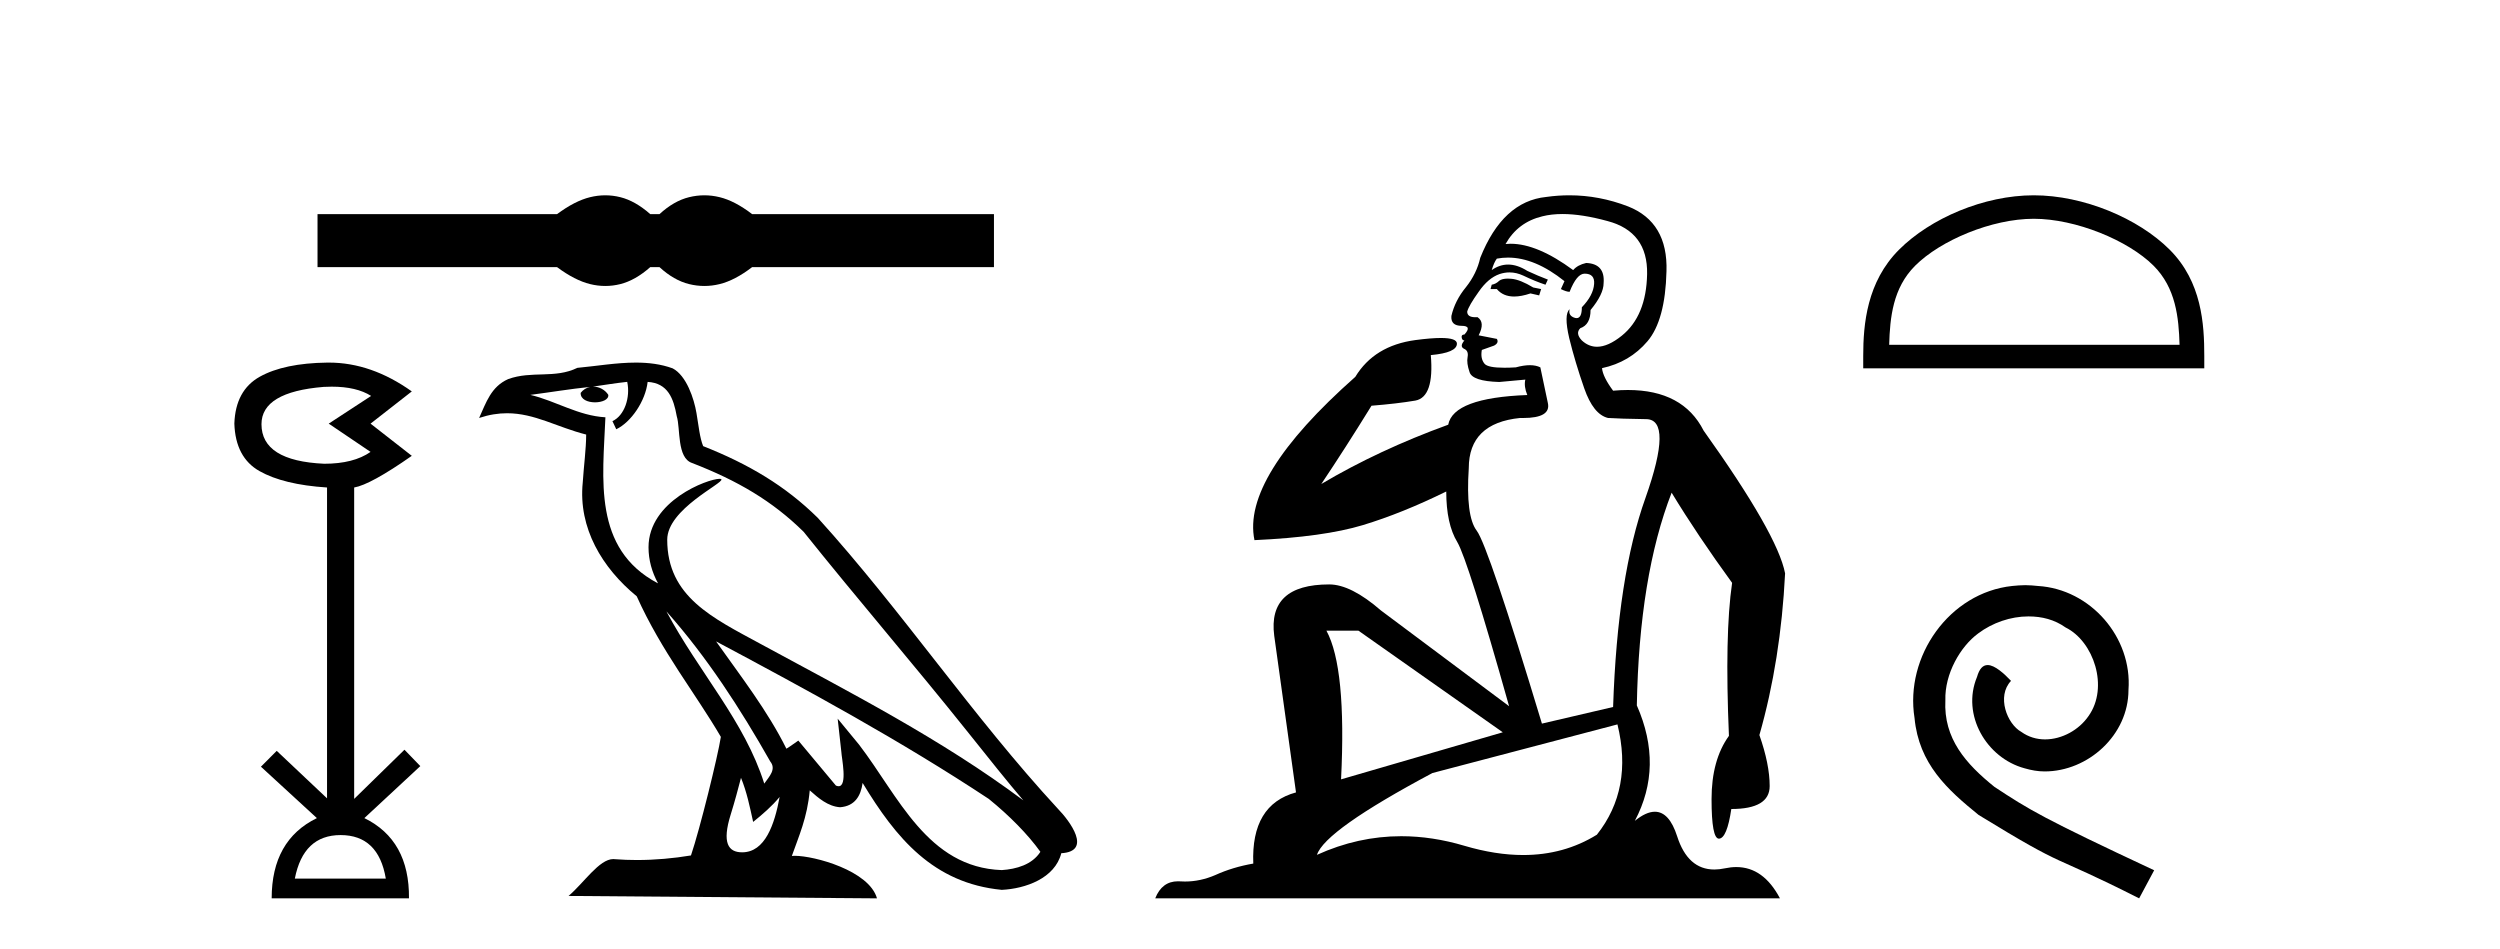
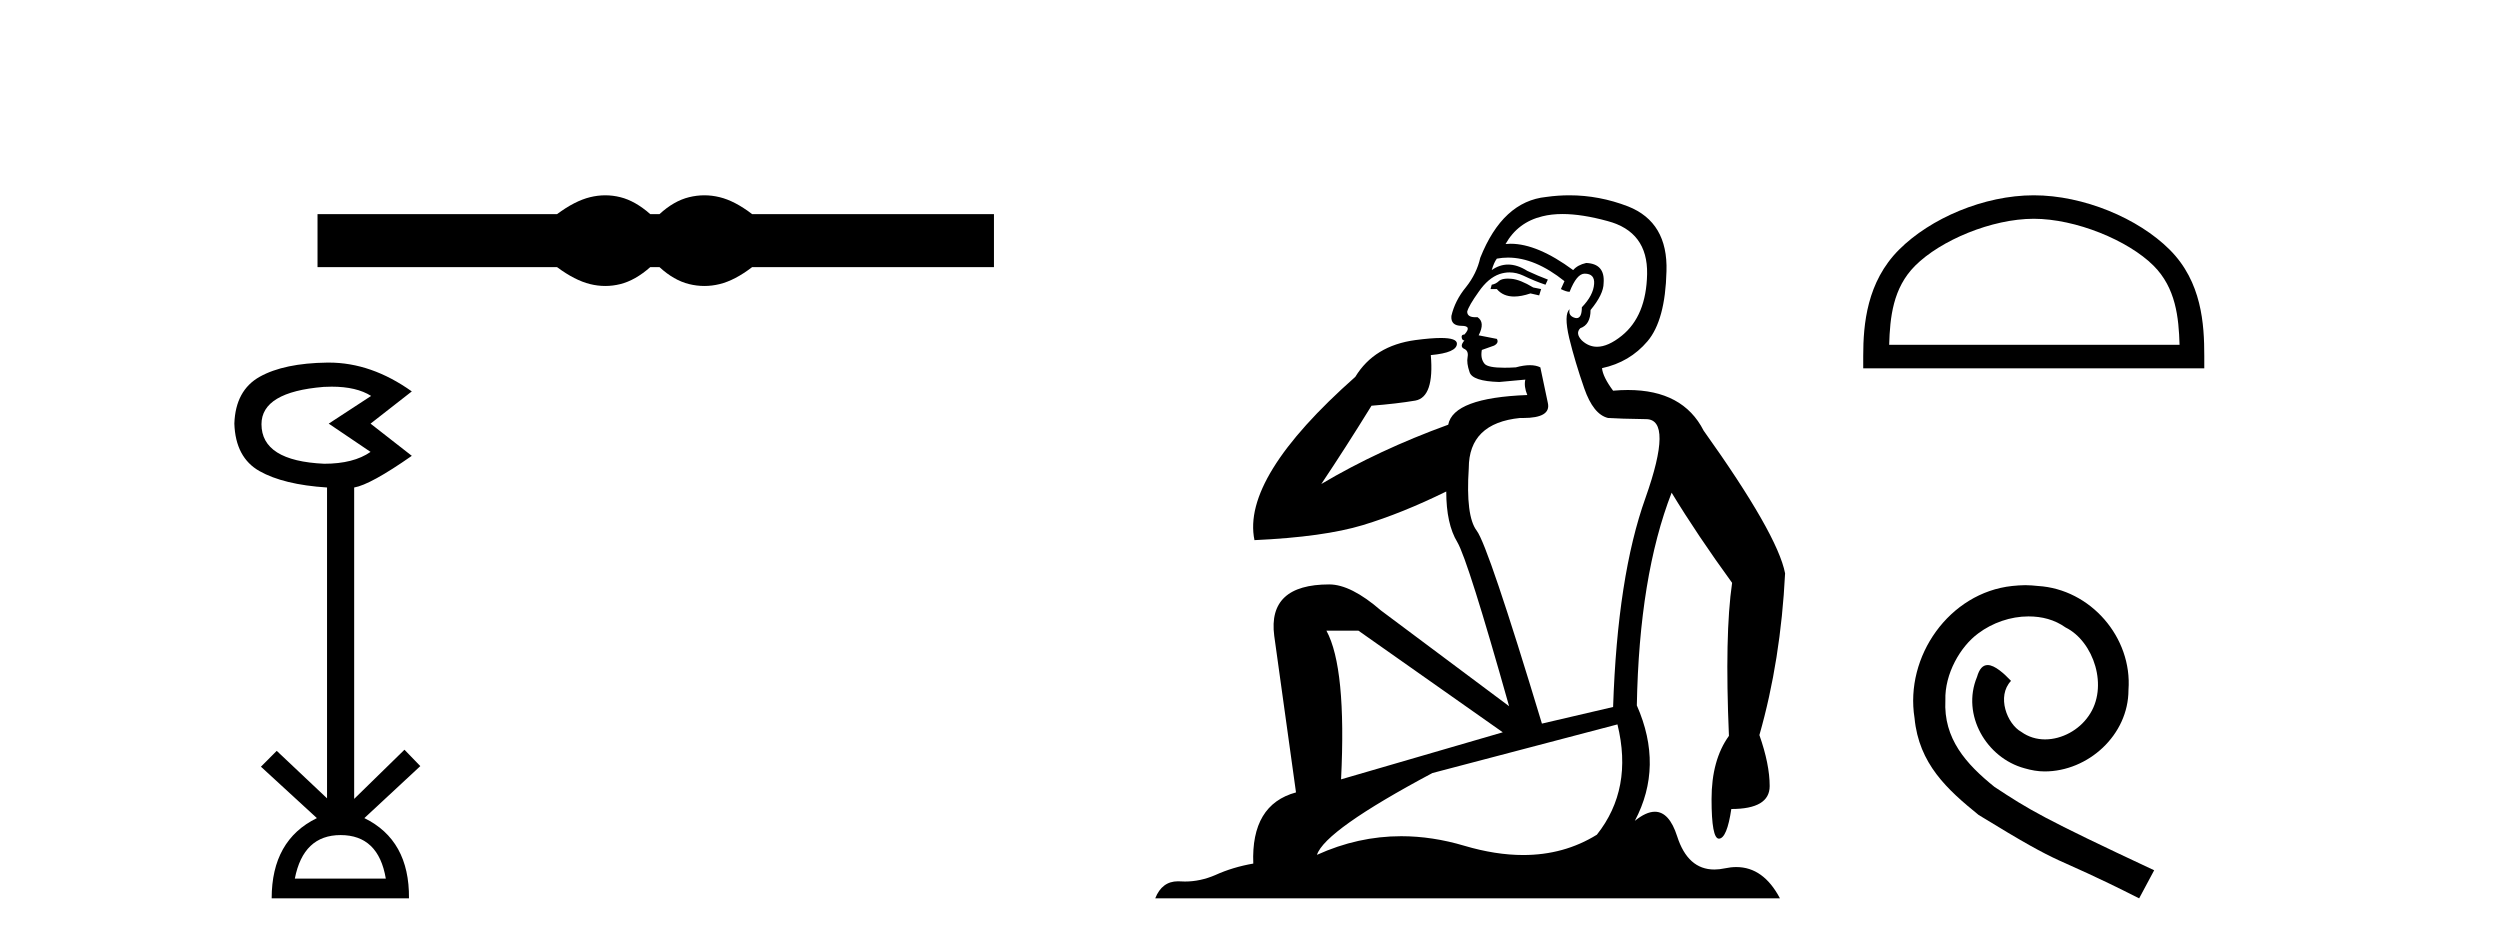
<svg xmlns="http://www.w3.org/2000/svg" width="108.0" height="41.0">
  <path d="M 26.149 8.437 C 25.931 8.437 25.712 8.464 25.493 8.518 C 25.053 8.625 24.577 8.87 24.063 9.251 L 13.717 9.251 L 13.717 11.539 L 24.063 11.539 C 24.577 11.921 25.053 12.165 25.493 12.273 C 25.712 12.327 25.931 12.354 26.149 12.354 C 26.366 12.354 26.583 12.327 26.798 12.273 C 27.229 12.165 27.66 11.921 28.092 11.539 L 28.489 11.539 C 28.904 11.921 29.331 12.165 29.77 12.273 C 29.99 12.327 30.21 12.354 30.429 12.354 C 30.649 12.354 30.869 12.327 31.088 12.273 C 31.528 12.165 31.996 11.921 32.493 11.539 L 42.939 11.539 L 42.939 9.251 L 32.493 9.251 C 31.996 8.87 31.528 8.625 31.088 8.518 C 30.869 8.464 30.649 8.437 30.429 8.437 C 30.21 8.437 29.99 8.464 29.77 8.518 C 29.331 8.625 28.904 8.87 28.489 9.251 L 28.092 9.251 C 27.66 8.87 27.229 8.625 26.798 8.518 C 26.583 8.464 26.366 8.437 26.149 8.437 Z" style="fill:#000000;stroke:none" />
  <path d="M 14.33 16.704 Q 15.4 16.704 16.033 17.104 L 14.201 18.301 L 16.008 19.522 Q 15.276 20.034 14.006 20.034 Q 11.296 19.912 11.296 18.325 Q 11.296 16.934 13.982 16.714 Q 14.162 16.704 14.33 16.704 ZM 14.714 36.075 Q 16.35 36.075 16.667 37.955 L 12.737 37.955 Q 13.103 36.075 14.714 36.075 ZM 14.211 15.664 Q 14.176 15.664 14.14 15.664 Q 12.273 15.688 11.223 16.274 Q 10.173 16.86 10.124 18.301 Q 10.173 19.766 11.211 20.352 Q 12.248 20.938 14.128 21.06 L 14.128 34.488 L 11.955 32.437 L 11.272 33.121 L 13.689 35.342 Q 11.736 36.295 11.736 38.809 L 17.668 38.809 Q 17.693 36.295 15.74 35.342 L 18.157 33.096 L 17.473 32.388 L 15.3 34.512 L 15.3 21.06 Q 16.008 20.938 17.79 19.692 L 16.008 18.301 L 17.79 16.909 Q 16.042 15.664 14.211 15.664 Z" style="fill:#000000;stroke:none" />
-   <path d="M 28.788 26.411 L 28.788 26.411 C 30.536 28.376 31.984 30.617 33.274 32.894 C 33.545 33.229 33.24 33.535 33.016 33.852 C 32.166 31.153 30.21 29.07 28.788 26.411 ZM 27.096 16.496 C 27.241 17.176 26.973 17.961 26.457 18.192 L 26.622 18.544 C 27.266 18.238 27.886 17.321 27.978 16.498 C 28.857 16.55 29.098 17.213 29.236 17.982 C 29.401 18.507 29.233 19.782 29.899 20.002 C 31.865 20.764 33.368 21.644 34.718 22.975 C 37.046 25.886 39.478 28.706 41.806 31.621 C 42.711 32.755 43.538 33.794 44.21 34.578 C 40.674 31.935 36.724 29.914 32.849 27.813 C 30.789 26.694 28.824 25.779 28.824 23.315 C 28.824 21.99 31.265 20.879 31.165 20.707 C 31.156 20.692 31.128 20.685 31.083 20.685 C 30.582 20.685 28.016 21.636 28.016 23.643 C 28.016 24.198 28.165 24.714 28.424 25.195 C 28.42 25.194 28.416 25.194 28.412 25.194 C 25.598 23.703 26.044 20.686 26.154 18.027 C 24.984 17.962 24.021 17.324 22.91 17.059 C 23.772 16.947 24.63 16.803 25.494 16.714 L 25.494 16.714 C 25.332 16.747 25.184 16.841 25.085 16.972 C 25.071 17.256 25.392 17.381 25.704 17.381 C 26.009 17.381 26.307 17.262 26.278 17.056 C 26.14 16.841 25.888 16.702 25.631 16.702 C 25.624 16.702 25.616 16.702 25.609 16.702 C 26.038 16.64 26.61 16.549 27.096 16.496 ZM 32.011 33.602 C 32.263 34.215 32.394 34.864 32.536 35.507 C 32.946 35.175 33.344 34.834 33.68 34.428 L 33.68 34.428 C 33.461 35.619 33.052 36.82 32.06 36.82 C 31.46 36.82 31.182 36.415 31.567 35.185 C 31.748 34.606 31.893 34.052 32.011 33.602 ZM 30.934 27.708 L 30.934 27.708 C 34.946 29.846 38.92 32.004 42.715 34.513 C 43.609 35.237 44.405 36.045 44.945 36.799 C 44.587 37.355 43.906 37.546 43.277 37.588 C 40.064 37.476 38.807 34.379 37.11 32.167 L 36.187 31.046 L 36.346 32.482 C 36.357 32.741 36.622 33.965 36.227 33.965 C 36.194 33.965 36.155 33.956 36.111 33.937 L 34.488 31.993 C 34.314 32.108 34.151 32.238 33.972 32.344 C 33.166 30.714 31.988 29.197 30.934 27.708 ZM 27.47 15.664 C 26.627 15.664 25.763 15.815 24.943 15.891 C 23.966 16.368 22.977 16.005 21.952 16.377 C 21.212 16.709 21.005 17.383 20.698 18.056 C 21.134 17.911 21.531 17.852 21.905 17.852 C 23.099 17.852 24.06 18.453 25.323 18.773 C 25.32 19.407 25.221 20.125 25.174 20.849 C 24.978 22.811 26.012 24.533 27.507 25.76 C 28.578 28.144 30.059 29.973 31.141 31.833 C 31.012 32.669 30.234 35.823 29.85 36.955 C 29.099 37.081 28.298 37.153 27.509 37.153 C 27.191 37.153 26.875 37.141 26.566 37.117 C 26.542 37.113 26.518 37.112 26.494 37.112 C 25.885 37.112 25.217 38.151 24.561 38.705 L 37.886 38.809 C 37.546 37.608 35.178 36.971 34.337 36.971 C 34.289 36.971 34.245 36.973 34.208 36.977 C 34.505 36.128 34.875 35.33 34.981 34.143 C 35.352 34.476 35.769 34.836 36.29 34.873 C 36.926 34.825 37.185 34.391 37.265 33.823 C 38.707 36.208 40.319 38.155 43.277 38.442 C 44.299 38.392 45.572 37.945 45.848 36.859 C 47.203 36.782 46.209 35.461 45.706 34.944 C 42.017 30.951 38.973 26.393 35.328 22.371 C 33.924 20.986 32.339 20.049 30.376 19.273 C 30.23 18.914 30.182 18.403 30.087 17.841 C 29.984 17.229 29.657 16.226 29.059 15.913 C 28.55 15.727 28.014 15.664 27.47 15.664 Z" style="fill:#000000;stroke:none" />
  <path d="M 65.14 12.036 Q 64.886 12.036 64.766 12.129 Q 64.63 12.266 64.442 12.3 L 64.391 12.488 L 64.664 12.488 Q 64.934 12.81 65.412 12.81 Q 65.721 12.81 66.116 12.676 L 66.492 12.761 L 66.577 12.488 L 66.235 12.419 Q 65.672 12.078 65.296 12.044 Q 65.212 12.036 65.14 12.036 ZM 67.499 9.246 Q 68.338 9.246 69.447 9.55 Q 71.189 10.011 71.155 11.839 Q 71.12 13.649 70.061 14.503 Q 69.468 14.98 68.991 14.98 Q 68.63 14.98 68.336 14.708 Q 68.046 14.401 68.268 14.179 Q 68.712 14.025 68.712 13.393 Q 69.276 12.71 69.276 12.232 Q 69.344 11.395 68.524 11.36 Q 68.148 11.446 67.961 11.668 Q 66.417 10.53 65.258 10.53 Q 65.147 10.53 65.04 10.541 L 65.04 10.541 Q 65.569 9.601 66.628 9.345 Q 67.02 9.246 67.499 9.246 ZM 65.146 11.128 Q 66.313 11.128 67.585 12.146 L 67.431 12.488 Q 67.67 12.607 67.807 12.607 Q 68.114 11.822 68.456 11.822 Q 68.9 11.822 68.866 12.266 Q 68.832 12.761 68.336 13.274 Q 68.336 13.743 68.108 13.743 Q 68.079 13.743 68.046 13.735 Q 67.738 13.649 67.807 13.359 L 67.807 13.359 Q 67.551 13.581 67.79 14.606 Q 68.046 15.648 68.439 16.775 Q 68.832 17.902 69.464 18.056 Q 69.959 18.09 71.12 18.107 Q 72.282 18.124 71.086 21.506 Q 69.874 24.888 69.686 30.542 L 66.611 31.26 Q 64.288 23.573 63.793 22.924 Q 63.315 22.292 63.451 20.225 Q 63.451 18.278 65.672 18.056 Q 65.736 18.058 65.797 18.058 Q 67.014 18.058 66.867 17.407 Q 66.731 16.741 66.543 15.87 Q 66.355 15.776 66.09 15.776 Q 65.825 15.776 65.484 15.87 Q 65.21 15.886 64.991 15.886 Q 64.278 15.886 64.134 15.716 Q 63.947 15.494 64.015 15.118 L 64.544 14.93 Q 64.766 14.811 64.664 14.64 L 63.878 14.486 Q 64.169 13.923 63.827 13.701 Q 63.778 13.704 63.734 13.704 Q 63.383 13.704 63.383 13.461 Q 63.451 13.205 63.878 12.607 Q 64.288 12.01 64.783 11.839 Q 64.997 11.768 65.21 11.768 Q 65.509 11.768 65.808 11.907 Q 66.304 12.146 66.765 12.3 L 66.867 12.078 Q 66.457 11.924 65.979 11.702 Q 65.547 11.429 65.151 11.429 Q 64.78 11.429 64.442 11.668 Q 64.544 11.326 64.664 11.173 Q 64.902 11.128 65.146 11.128 ZM 58.686 27.246 L 64.92 31.635 L 57.934 33.668 Q 58.173 28.851 57.302 27.246 ZM 69.874 31.294 Q 70.557 34.078 68.985 36.059 Q 67.567 36.937 65.802 36.937 Q 64.612 36.937 63.263 36.538 Q 61.873 36.124 60.534 36.124 Q 58.664 36.124 56.892 36.93 Q 57.234 35.871 61.88 33.395 L 69.874 31.294 ZM 67.798 8.437 Q 67.302 8.437 66.799 8.508 Q 64.92 8.696 63.947 11.138 Q 63.793 11.822 63.332 12.402 Q 62.853 12.983 62.7 13.649 Q 62.665 14.076 63.144 14.076 Q 63.605 14.076 63.263 14.452 Q 63.127 14.452 63.144 14.572 Q 63.161 14.708 63.263 14.708 Q 63.041 14.965 63.246 15.067 Q 63.451 15.152 63.4 15.426 Q 63.349 15.682 63.485 16.075 Q 63.605 16.468 64.766 16.502 L 65.894 16.399 L 65.894 16.399 Q 65.825 16.69 65.979 17.065 Q 62.785 17.185 62.563 18.347 Q 59.557 19.44 57.08 20.909 Q 58.122 19.354 59.249 17.527 Q 60.342 17.441 61.145 17.305 Q 61.965 17.151 61.811 15.34 Q 62.939 15.238 62.939 14.845 Q 62.939 14.601 62.246 14.601 Q 61.824 14.601 61.145 14.691 Q 59.369 14.93 58.549 16.28 Q 53.63 20.635 54.193 23.334 Q 57.183 23.197 58.874 22.685 Q 60.565 22.173 62.478 21.233 Q 62.478 22.634 62.956 23.42 Q 63.417 24.205 65.193 30.508 L 59.659 26.374 Q 58.361 25.247 57.422 25.247 Q 54.757 25.247 55.047 27.468 L 55.987 34.232 Q 54.04 34.761 54.142 37.306 Q 53.254 37.46 52.502 37.802 Q 51.853 38.082 51.191 38.082 Q 51.087 38.082 50.982 38.075 Q 50.935 38.072 50.89 38.072 Q 50.195 38.072 49.906 38.809 L 76.894 38.809 Q 76.182 37.457 75.008 37.457 Q 74.773 37.457 74.52 37.511 Q 74.277 37.563 74.059 37.563 Q 72.912 37.563 72.453 36.128 Q 72.113 35.067 71.49 35.067 Q 71.11 35.067 70.625 35.461 Q 71.872 33.104 70.711 30.474 Q 70.813 24.888 72.214 21.284 Q 73.324 23.112 74.827 25.179 Q 74.502 27.399 74.69 31.789 Q 73.939 32.831 73.939 34.522 Q 73.939 36.23 74.257 36.23 Q 74.26 36.23 74.263 36.23 Q 74.605 36.213 74.793 34.949 Q 76.45 34.949 76.45 33.958 Q 76.45 33.019 76.006 31.755 Q 76.928 28.527 77.116 24.769 Q 76.791 23.078 73.597 18.603 Q 72.705 16.848 70.326 16.848 Q 70.018 16.848 69.686 16.878 Q 69.242 16.28 69.207 15.904 Q 70.403 15.648 71.172 14.742 Q 71.94 13.837 71.992 11.719 Q 72.06 9.601 70.335 8.918 Q 69.089 8.437 67.798 8.437 Z" style="fill:#000000;stroke:none" />
  <path d="M 87.858 9.451 C 89.67 9.451 91.938 10.382 93.036 11.48 C 93.996 12.44 94.122 13.713 94.157 14.896 L 81.612 14.896 C 81.647 13.713 81.772 12.44 82.733 11.48 C 83.83 10.382 86.045 9.451 87.858 9.451 ZM 87.858 8.437 C 85.708 8.437 83.394 9.43 82.039 10.786 C 80.648 12.176 80.491 14.007 80.491 15.377 L 80.491 15.911 L 95.225 15.911 L 95.225 15.377 C 95.225 14.007 95.121 12.176 93.73 10.786 C 92.374 9.43 90.008 8.437 87.858 8.437 Z" style="fill:#000000;stroke:none" />
  <path d="M 87.491 25.279 C 87.303 25.279 87.115 25.297 86.927 25.314 C 84.211 25.604 82.281 28.354 82.708 31.019 C 82.896 33.001 84.126 34.111 85.475 35.205 C 89.49 37.665 88.362 36.759 92.411 38.809 L 93.06 37.596 C 88.243 35.341 87.662 34.983 86.159 33.992 C 84.929 33.001 83.955 31.908 84.04 30.251 C 84.006 29.106 84.69 27.927 85.458 27.364 C 86.073 26.902 86.859 26.629 87.628 26.629 C 88.209 26.629 88.755 26.766 89.234 27.107 C 90.447 27.705 91.113 29.687 90.224 30.934 C 89.814 31.532 89.08 31.942 88.345 31.942 C 87.987 31.942 87.628 31.839 87.32 31.617 C 86.705 31.276 86.244 30.08 86.876 29.414 C 86.586 29.106 86.176 28.73 85.868 28.73 C 85.663 28.73 85.51 28.884 85.407 29.243 C 84.724 30.883 85.817 32.745 87.457 33.189 C 87.747 33.274 88.038 33.326 88.328 33.326 C 90.207 33.326 91.95 31.754 91.95 29.807 C 92.121 27.534 90.31 25.45 88.038 25.314 C 87.867 25.297 87.679 25.279 87.491 25.279 Z" style="fill:#000000;stroke:none" />
</svg>